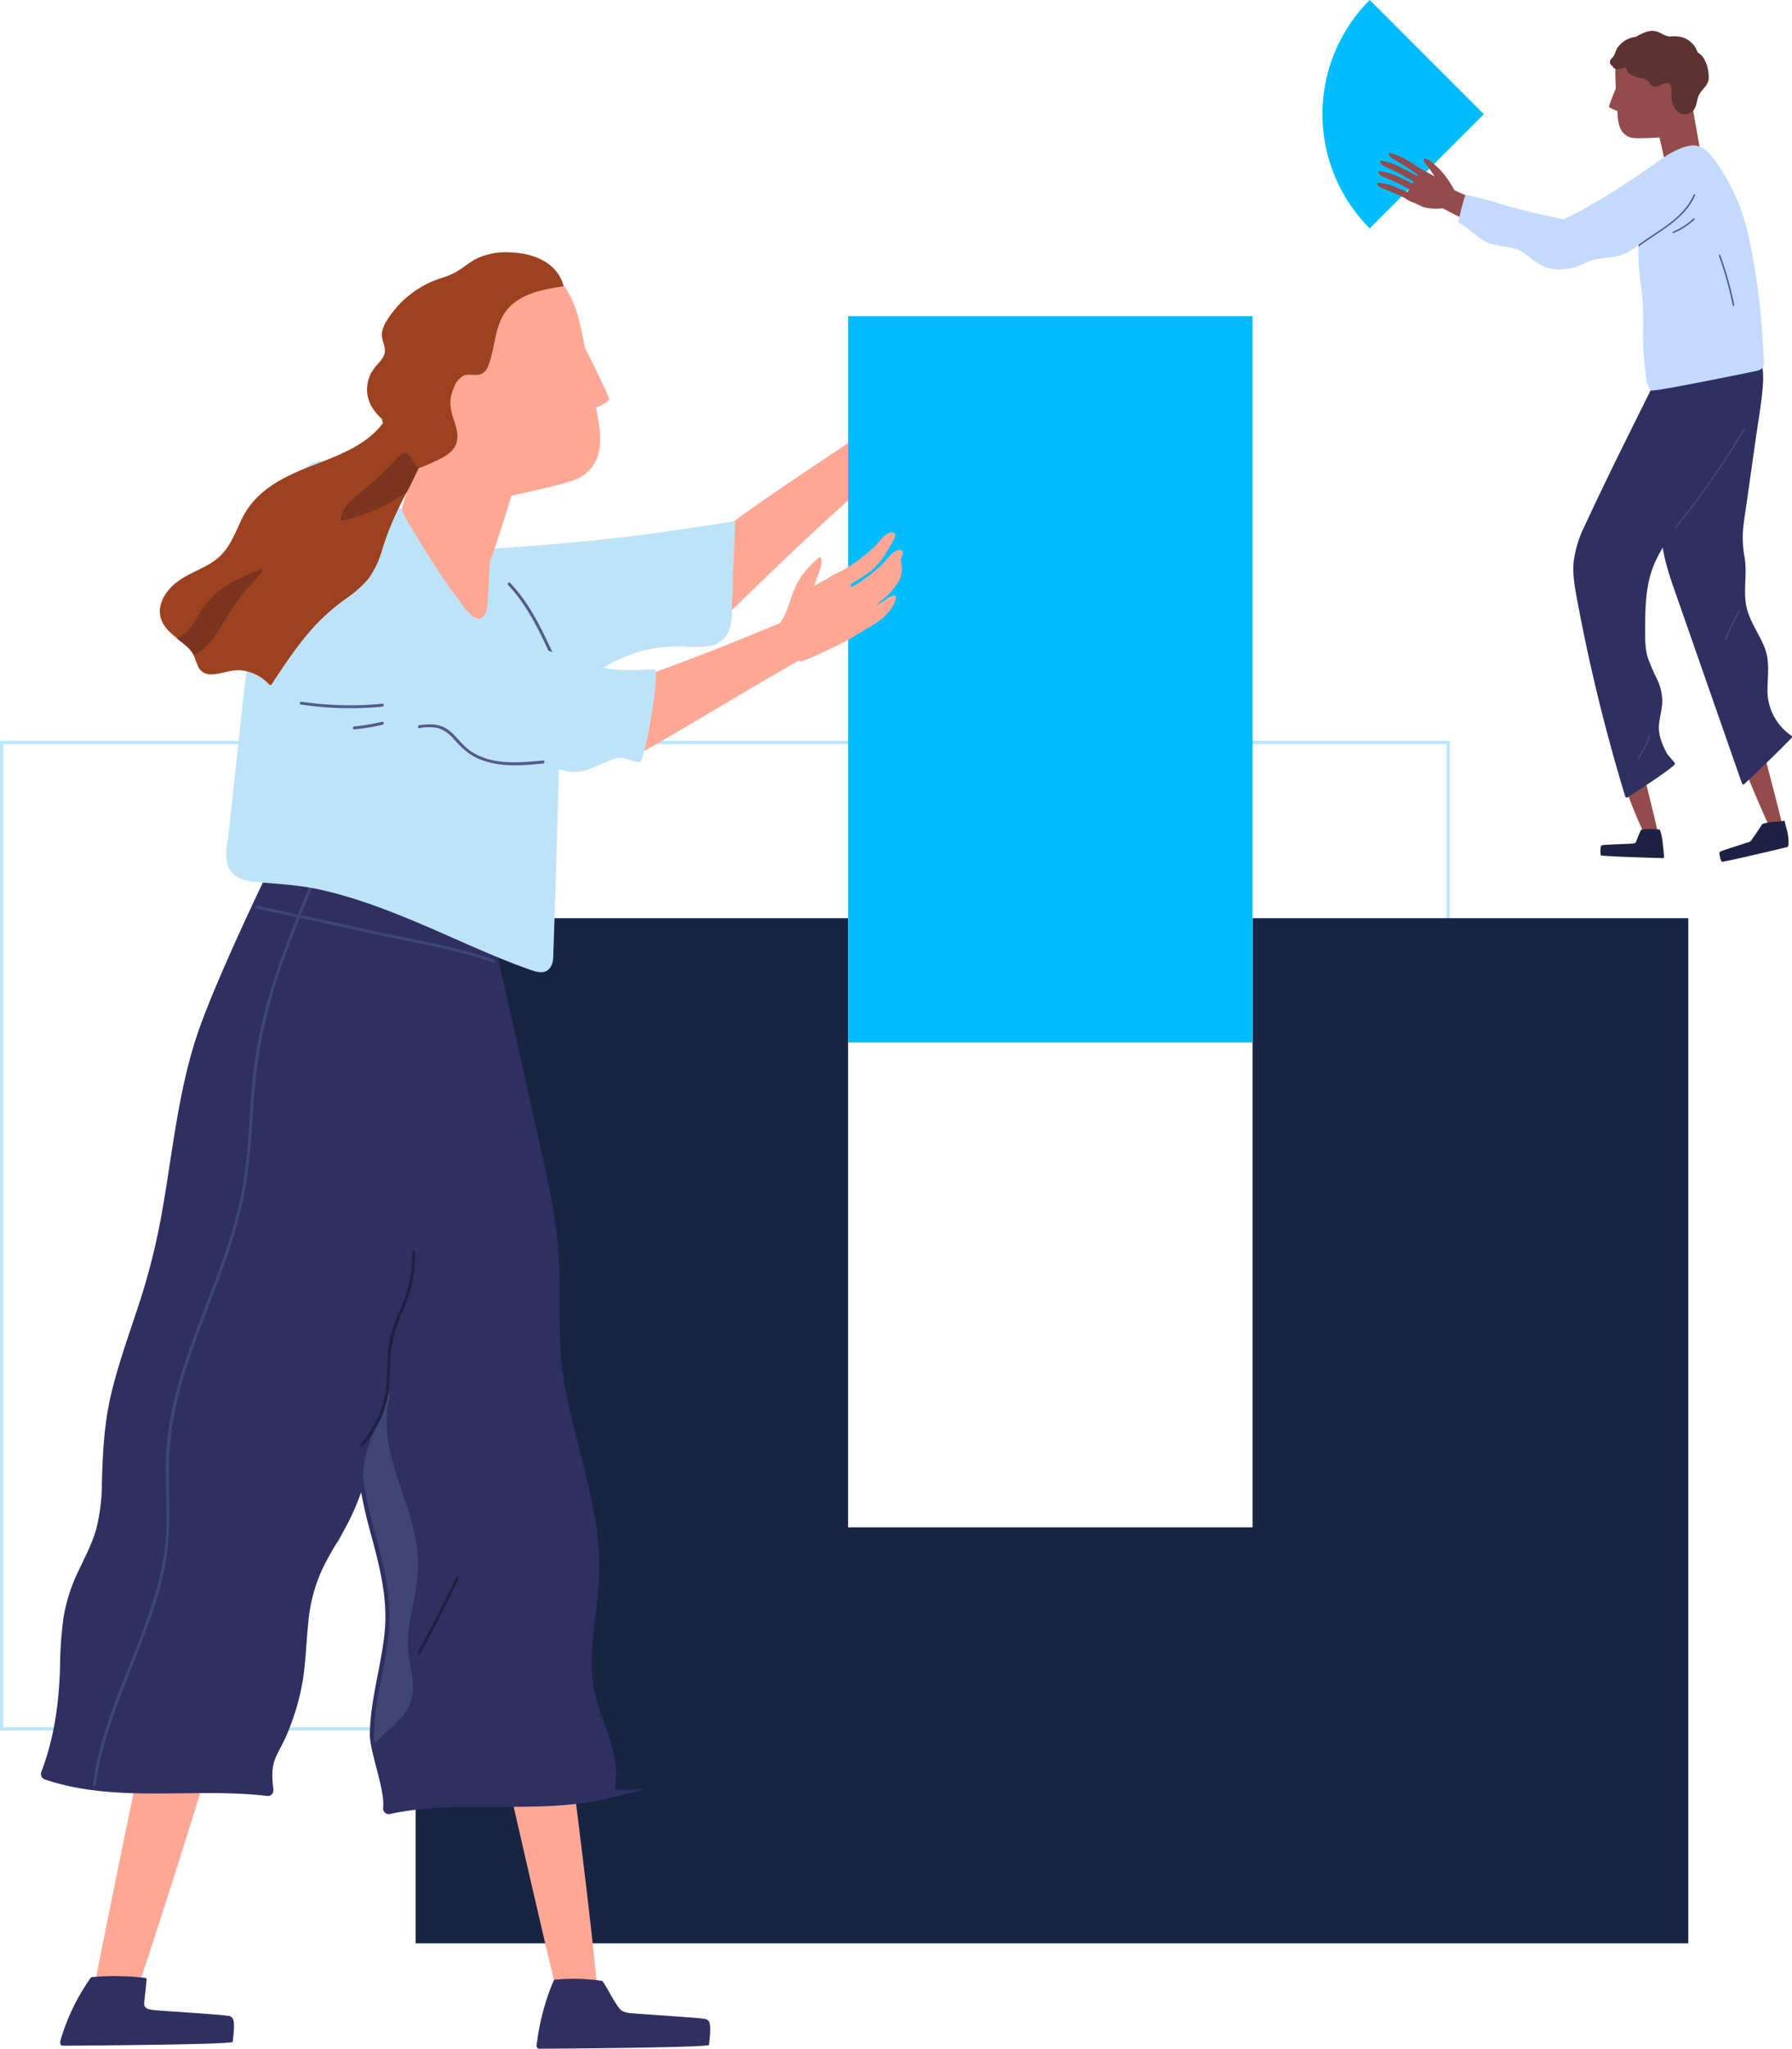
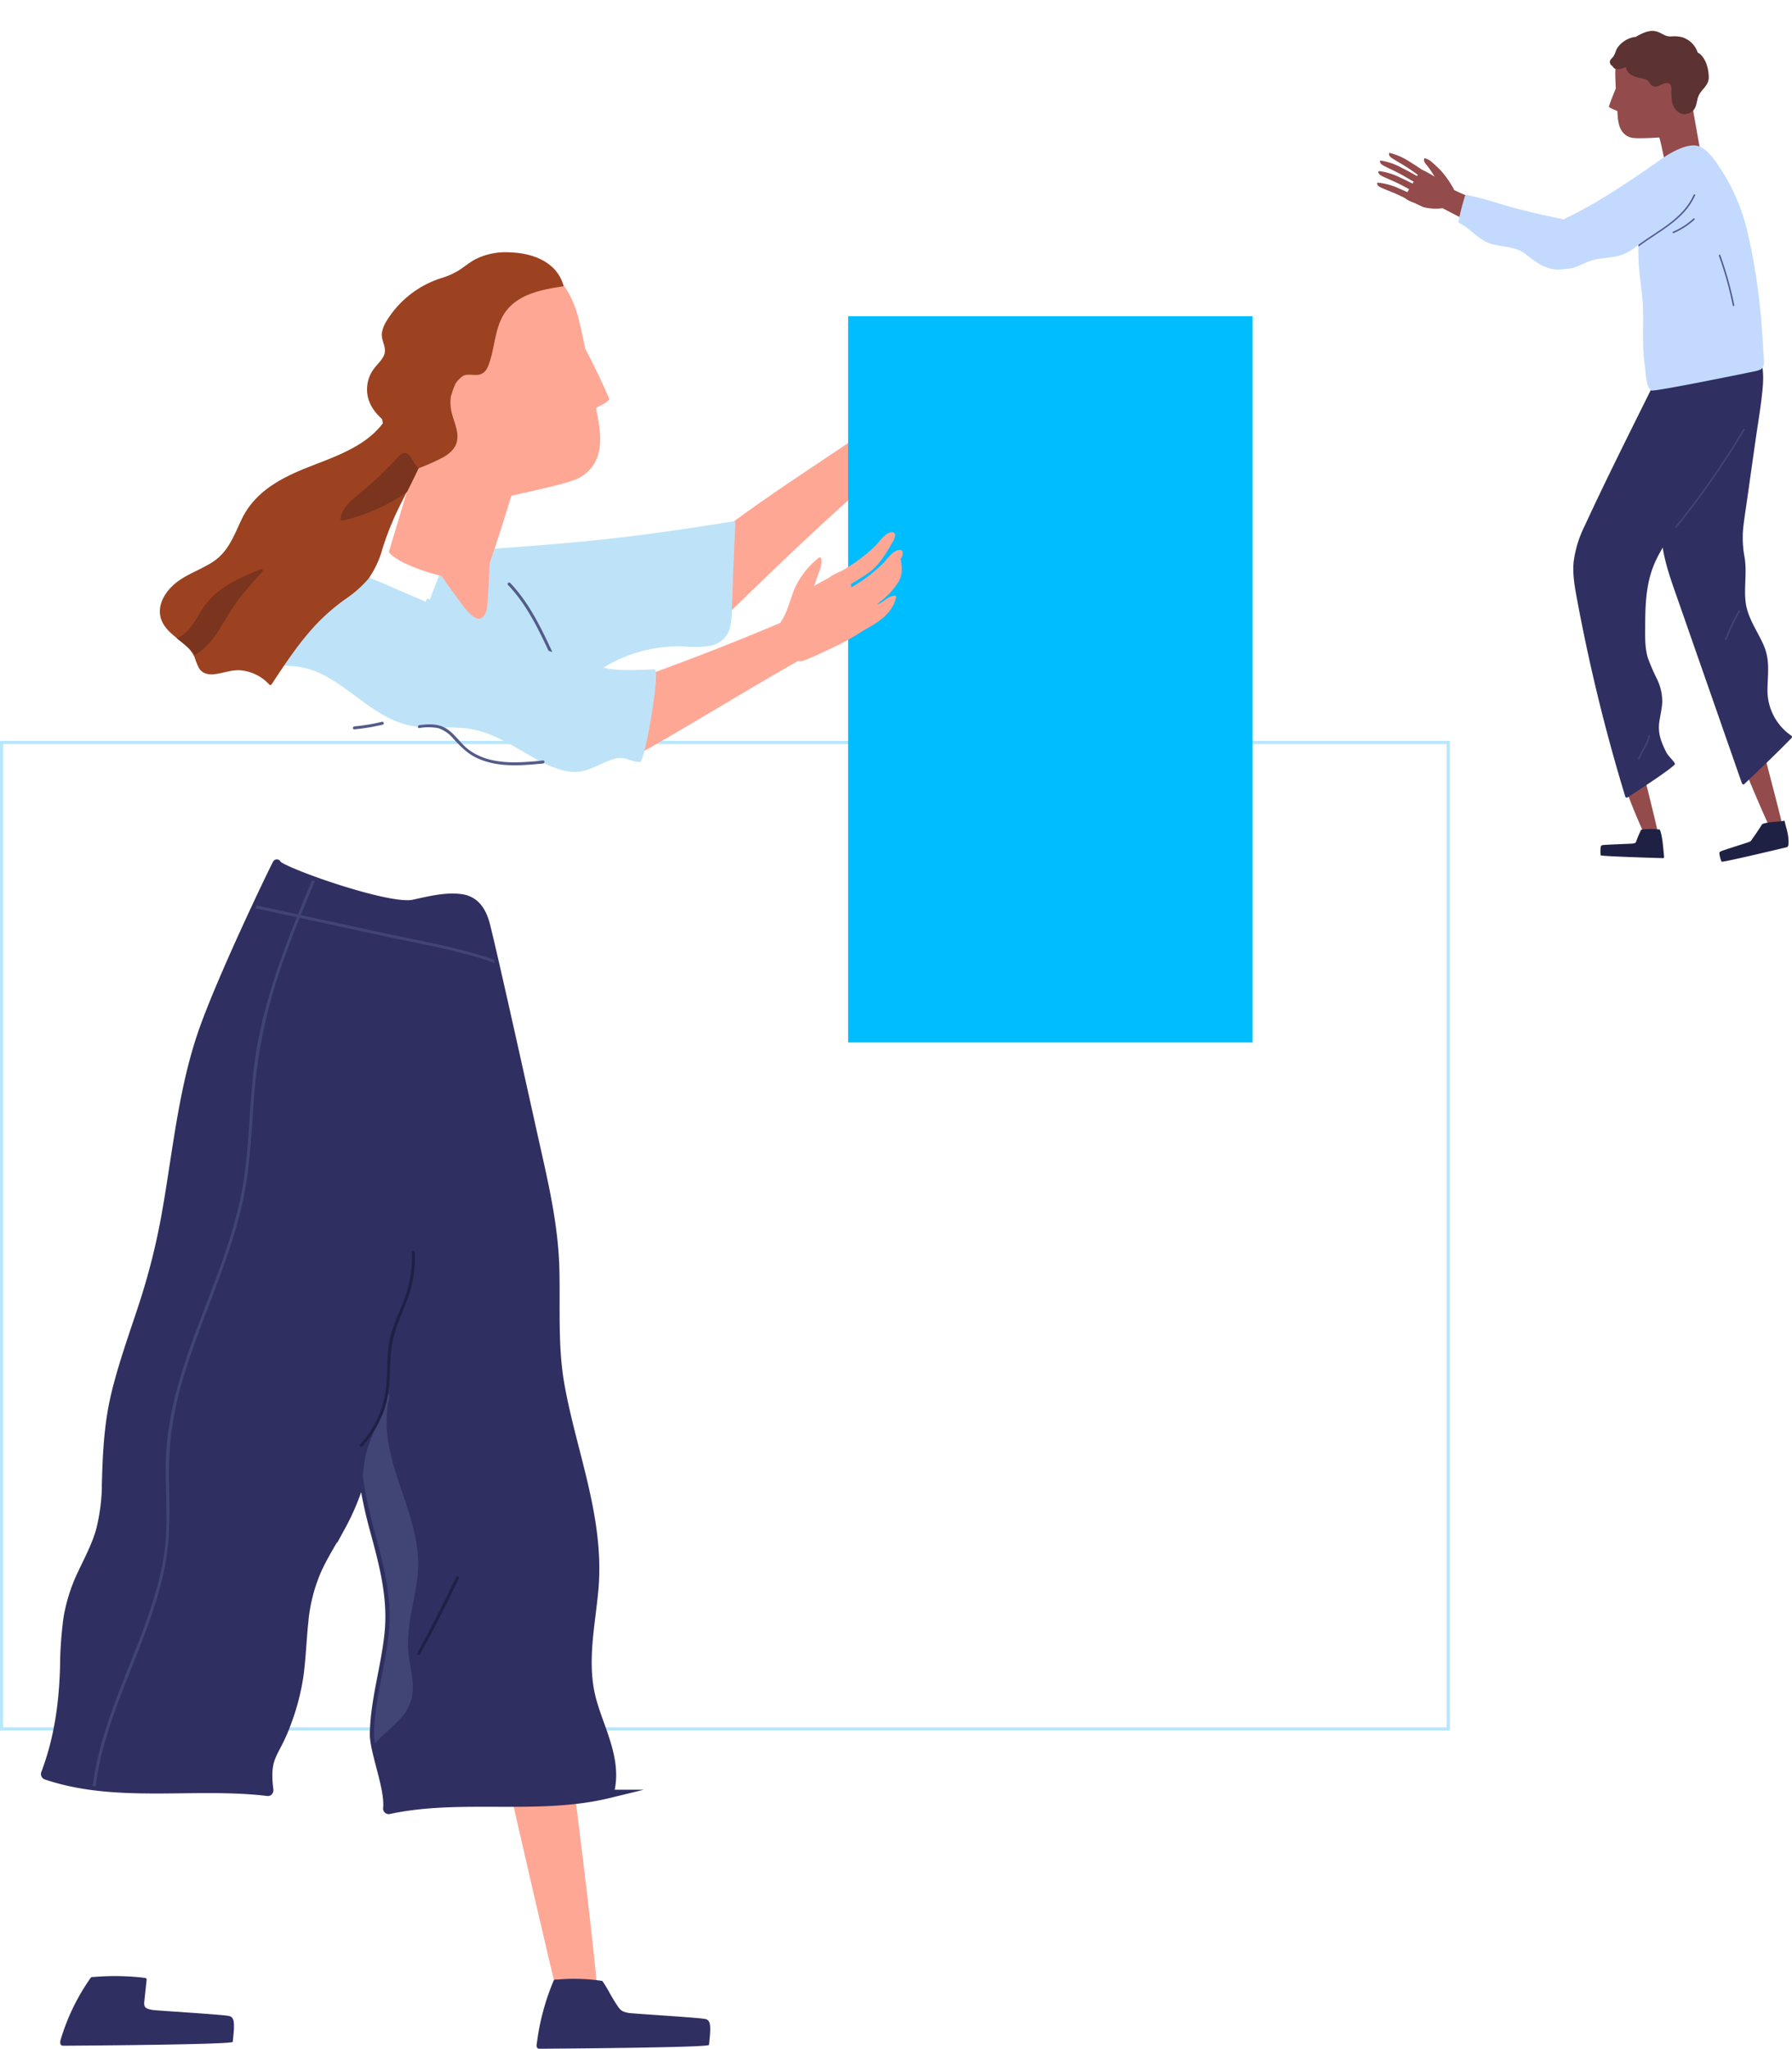
<svg xmlns="http://www.w3.org/2000/svg" width="556.187" height="635.535" viewBox="0 0 556.187 635.535">
  <defs>
    <clipPath id="clip-path">
      <rect id="Rectangle_665" data-name="Rectangle 665" width="145.739" height="267.316" fill="none" />
    </clipPath>
    <clipPath id="clip-path-2">
      <rect id="Rectangle_664" data-name="Rectangle 664" width="145.74" height="267.316" fill="none" />
    </clipPath>
    <clipPath id="clip-path-3">
      <rect id="Rectangle_661" data-name="Rectangle 661" width="21.658" height="30.829" fill="none" />
    </clipPath>
    <clipPath id="clip-path-4">
      <rect id="Rectangle_662" data-name="Rectangle 662" width="4.638" height="9.228" fill="none" />
    </clipPath>
    <clipPath id="clip-path-5">
      <rect id="Rectangle_663" data-name="Rectangle 663" width="3.704" height="7.597" fill="none" />
    </clipPath>
    <clipPath id="clip-path-6">
      <rect id="Rectangle_966" data-name="Rectangle 966" width="383.762" height="557.457" fill="none" />
    </clipPath>
    <clipPath id="clip-path-7">
      <rect id="Rectangle_965" data-name="Rectangle 965" width="383.764" height="557.46" fill="none" />
    </clipPath>
    <clipPath id="clip-path-8">
      <rect id="Rectangle_962" data-name="Rectangle 962" width="124.771" height="281.101" fill="none" />
    </clipPath>
    <clipPath id="clip-path-9">
      <rect id="Rectangle_964" data-name="Rectangle 964" width="17.168" height="108.463" fill="none" />
    </clipPath>
  </defs>
  <g id="Group_3286" data-name="Group 3286" transform="translate(-93 -800.176)">
    <g id="Group_2859" data-name="Group 2859" transform="translate(503.448 800.176)">
      <g id="Group_2396" data-name="Group 2396" transform="translate(0 0)" clip-path="url(#clip-path)">
        <g id="Group_2395" data-name="Group 2395" transform="translate(0 0)">
          <g id="Group_2394" data-name="Group 2394" clip-path="url(#clip-path-2)">
-             <path id="Path_7225" data-name="Path 7225" d="M14.672,0a50.1,50.1,0,0,0,0,70.845L50.095,35.422Z" transform="translate(0.001 0)" fill="#00bdff" />
            <path id="Path_7226" data-name="Path 7226" d="M29.37,75.944c-.5,1.775,7.1,19.3,7.581,19.391a8.241,8.241,0,0,0,3.223.14.382.382,0,0,0,.305-.337c.051-1.2-3.232-14.088-3.948-17.116a.359.359,0,0,0-.134-.213.355.355,0,0,0-.216-.277A22.887,22.887,0,0,0,30.2,75.816c-.153-.022-.792-.022-.834.127" transform="translate(64.019 165.367)" fill="#934b4b" />
            <path id="Path_7227" data-name="Path 7227" d="M27.213,88.987c.019.353,19.286.888,19.286.888.544.029.366-.633.356-.719-.264-2.66-.487-6.236-1.273-8.024-.08-.191-.194-.156-.484-.172a21.623,21.623,0,0,0-5.189.057c-.1.01-.156.086-.2.194a26.836,26.836,0,0,0-1.4,3.27c-.229.729-.433.744-1.152.869-.433.076-8.488.331-9.306.48a.643.643,0,0,0-.592.4,8.611,8.611,0,0,0-.041,2.758" transform="translate(59.154 176.324)" fill="#1f2144" />
            <path id="Path_7228" data-name="Path 7228" d="M40.921,76.339c.719,2.418,8.949,21.739,9.43,21.844a8.186,8.186,0,0,0,3.216.226.381.381,0,0,0,.318-.328c.08-1.2-5.514-21.787-6.143-24.835-.022-.1-7.327,1.387-6.821,3.092" transform="translate(89.214 159.776)" fill="#934b4b" />
            <path id="Path_7229" data-name="Path 7229" d="M39.425,92.731c.111.337,20.2-4.483,20.2-4.483.531-.118.563-.907.566-1,.108-3.14-.709-4.759-1.206-7.111-.041-.2-.226-.1-.515-.035-2.042.331-4.448.216-6.385.951-.089.035-1.524,2.405-3.032,4.457-.455.617-.35.764-1.012,1.075-.4.188-8.1,2.571-8.844,2.93-.283.137-.4.226-.468.541a8.62,8.62,0,0,0,.694,2.669" transform="translate(84.461 174.569)" fill="#1f2144" />
            <path id="Path_7230" data-name="Path 7230" d="M67.618,31.755a.483.483,0,0,0-.674.022A31.614,31.614,0,0,1,55.115,40.8l.242-.5c.27-.55-.573-1-.843-.445-8.832,18.055-18.058,35.97-26.483,54.215A34.739,34.739,0,0,0,24.566,105.4c-.372,4.174.471,8.339,1.234,12.42q2.672,14.259,6.08,28.363,3.885,16.082,8.72,31.916a.481.481,0,0,0,.706.27q3.918-2.563,7.814-5.157c1.5-1.009,6.789-4.632,6.885-5.2s-2.036-2.345-2.7-3.691c-1.533-3.07-2.622-5.755-2.16-9.245.28-2.116.846-4.193.932-6.334a15.911,15.911,0,0,0-1.591-7.009,61.793,61.793,0,0,1-2.889-6.694c-.945-3.127-.827-6.442-.818-9.672.016-5.733.165-11.587,1.957-17.088,1.874-5.752,5.583-10.617,8.9-15.592A185.927,185.927,0,0,0,75.282,59.3c1.848-4.584,3.576-9.57,2.335-14.542-1.368-5.475-5.9-9.468-10-13" transform="translate(53.392 68.998)" fill="#2f2f61" />
            <path id="Path_7231" data-name="Path 7231" d="M52.768,32.327c-2.94,1.059-5.768,3.337-8.444,4.938Q40.507,39.546,36.7,41.83q.1-1.976.213-3.948c.032-.614-.923-.579-.958.032q-.119,2.257-.242,4.511a.457.457,0,0,0-.038.719L34.449,65.879c-.49,9.07-1.241,18.176-1.409,27.259-.15,8.361,2.682,15.707,5.4,23.489l9.22,26.409,10.47,29.988c.089.261.471.5.706.274,5.7-5.434,9.417-8.93,14.7-14.326a.473.473,0,0,0-.124-.748,17.02,17.02,0,0,1-7.346-14.317c.073-4.842.837-9.01-1.148-13.617-1.947-4.521-5.071-8.549-5.644-13.569-.515-4.556.442-9.118-.293-13.674a33.036,33.036,0,0,1-.436-9.4c.331-2.851.786-5.688,1.187-8.526q1.293-9.105,2.583-18.214c.783-5.523,1.778-11.059,2.265-16.617.363-4.1.143-8.345-2-11.975-1.734-2.94-5.978-7.371-9.818-5.991" transform="translate(72.063 69.954)" fill="#2f2f61" />
            <path id="Path_7232" data-name="Path 7232" d="M28.57,13.192c.038,4.276.452,8.577.719,12.844.191,3.035.853,6.01,4.095,7.018,1.575.49,8.851-.022,8.851-.019.872,2.711,2.144,10.718,2.828,11.1.534.293,10.038-6.108,10.038-6.108s-3.162-17.826-3.633-20.4a20.245,20.245,0,0,0-2.548-6.49c-2.66-4.457-7.763-5.9-12.586-6.665a.237.237,0,0,0-.159.032,6.442,6.442,0,0,0-3.872.464c-3,1.537-3.761,5.148-3.732,8.224" transform="translate(62.322 9.613)" fill="#934b4b" />
            <path id="Path_7233" data-name="Path 7233" d="M27.951,14.939c-.121.4,2.138,1.193,3.353,1.7a.151.151,0,0,0,.194-.127c.175-1.737.328-3.487.353-5.227.01-.814.032-2.609-1.1-2.676l.06-.137c.076-.172-.2-.267-.277-.1-.986,2.186-2.37,5.851-2.583,6.563" transform="translate(60.964 18.078)" fill="#934b4b" />
            <path id="Path_7234" data-name="Path 7234" d="M29.151,26.388a.166.166,0,0,0,.006-.194,31.023,31.023,0,0,0-3.881-5.609,32.306,32.306,0,0,0-2.914-2.765,4.649,4.649,0,0,0-2.2-1.228.2.2,0,0,0-.226.14c-.315.964.662,1.743,1.18,2.443.738,1,1.409,2.039,2.081,3.08-1.346-.8-2.707-1.565-4.1-2.233l0,0c-1.12-.773-2.256-1.524-3.423-2.224a20.25,20.25,0,0,0-6.411-2.886.2.2,0,0,0-.226.137c-.235.884,1.044,1.584,1.664,1.96,1.343.821,2.711,1.591,4.031,2.447,1.094.706,2.141,1.479,3.207,2.227-.086.137-.165.267-.248.4-1.511-.875-3.038-1.728-4.61-2.491a20.253,20.253,0,0,0-6.637-2.319.189.189,0,0,0-.213.159c-.156.9,1.177,1.483,1.826,1.8,1.409.7,2.838,1.349,4.228,2.087,1.47.776,2.866,1.67,4.32,2.469l.06.029c-.111.2-.232.4-.353.608-1.206-.63-2.424-1.238-3.668-1.791a20.2,20.2,0,0,0-6.713-2.087.194.194,0,0,0-.21.165c-.124.9,1.231,1.441,1.89,1.74,1.432.649,2.882,1.25,4.3,1.941,1.139.554,2.243,1.174,3.36,1.772-.191.3-.379.6-.56.91-.792-.366-1.588-.725-2.392-1.053a20.207,20.207,0,0,0-6.773-1.893.2.2,0,0,0-.2.172c-.1.91,1.273,1.406,1.941,1.686,1.451.608,2.917,1.164,4.355,1.81.834.375,1.648.786,2.462,1.2a.838.838,0,0,0,.07.1,8.879,8.879,0,0,0,2.443,1.2q1.508.716,3.029,1.413a15.876,15.876,0,0,0,5.994.35c4.642,2.405,9.274,4.849,14.03,7.021,1.253.573,2.517,1.126,3.789,1.651.636.264,1.273.519,1.915.767.363.143.98.56,1.384.461.541-.127.732-.923.945-1.352a10.448,10.448,0,0,0,1.028-2.1q.463-1.408.926-2.819a.251.251,0,0,0-.134-.309c-6.509-3.624-13.709-5.723-20.371-9.007" transform="translate(11.648 32.532)" fill="#934b4b" />
            <path id="Path_7235" data-name="Path 7235" d="M87.33,14.291c-3.026-.681-7.823,1.823-10.874,3.98-7.1,5.017-14.927,10.349-22.5,14.632Q50.874,34.645,47.7,36.23a16.305,16.305,0,0,0-1.766.872c-4.928-.967-9.831-2.074-14.689-3.356-5.132-1.355-10.178-3.21-15.4-4.174a.485.485,0,0,0-.569.36,75.186,75.186,0,0,0-2,7.814.487.487,0,0,0,.242.528c3.337,1.588,5.618,4.817,9.089,6.156,3.894,1.5,7.753.744,11.31,3.356,2.44,1.791,4.565,3.719,7.569,4.524a10.59,10.59,0,0,0,5.02.169c2.87.051,5.138-1.619,7.795-2.51,3.146-1.053,6.573-.757,9.71-1.848a15.33,15.33,0,0,0,5.109-3.159,67.948,67.948,0,0,0,.188,7.2c.277,3.468.856,6.9,1.114,10.372.258,3.5.14,7.015.134,10.524a71.076,71.076,0,0,0,.659,10.5c.267,1.848.245,5.412,1.861,6.64.646.487,27.386-4.96,31.357-5.781,2.749-.566,3.78-.757,3.633-3.566-.751-14.368-1.782-25.137-4.954-39.253a61.594,61.594,0,0,0-9.2-21.233c-1.568-2.265-3.738-5.421-6.586-6.064" transform="translate(28.952 30.927)" fill="#c3dafe" />
            <g id="Group_2387" data-name="Group 2387" transform="translate(109.443 132.97)" opacity="0.5" style="mix-blend-mode: multiply;isolation: isolate">
              <g id="Group_2386" data-name="Group 2386" transform="translate(0)">
                <g id="Group_2385" data-name="Group 2385" clip-path="url(#clip-path-3)">
                  <path id="Path_7236" data-name="Path 7236" d="M55.6,41.914a254.7,254.7,0,0,1-21.144,30.3c-.194.239.156.566.35.328A255.835,255.835,0,0,0,56.024,42.137c.156-.264-.267-.487-.423-.223" transform="translate(-34.401 -41.794)" fill="#545b89" />
                </g>
              </g>
            </g>
            <g id="Group_2390" data-name="Group 2390" transform="translate(124.929 189.371)" opacity="0.5" style="mix-blend-mode: multiply;isolation: isolate">
              <g id="Group_2389" data-name="Group 2389" transform="translate(0)">
                <g id="Group_2388" data-name="Group 2388" clip-path="url(#clip-path-4)">
                  <path id="Path_7237" data-name="Path 7237" d="M43.45,59.644A72.463,72.463,0,0,0,39.286,68.4c-.111.283.312.509.423.223a72.461,72.461,0,0,1,4.165-8.752c.15-.267-.274-.49-.423-.223" transform="translate(-39.269 -59.523)" fill="#545b89" />
                </g>
              </g>
            </g>
            <g id="Group_2393" data-name="Group 2393" transform="translate(97.95 228.016)" opacity="0.5" style="mix-blend-mode: multiply;isolation: isolate">
              <g id="Group_2392" data-name="Group 2392" transform="translate(0)">
                <g id="Group_2391" data-name="Group 2391" clip-path="url(#clip-path-5)">
                  <path id="Path_7238" data-name="Path 7238" d="M34.022,71.852c-.436,2.634-2.345,4.664-3.22,7.139-.1.29.366.395.468.1.875-2.482,2.781-4.489,3.216-7.139.051-.3-.414-.41-.464-.105" transform="translate(-30.789 -71.671)" fill="#545b89" />
                </g>
              </g>
            </g>
            <path id="Path_7239" data-name="Path 7239" d="M48.429,19.291c.124-.28-.3-.506-.423-.223C44.729,26.507,37.113,29.99,30.832,34.607c0,.2-.006.394-.006.592,6.376-4.785,14.237-8.269,17.6-15.907" transform="translate(67.246 41.313)" fill="#545b93" />
            <path id="Path_7240" data-name="Path 7240" d="M40.6,21.353a21.8,21.8,0,0,1-6.277,4.063c-.28.121-.146.579.137.458a22.5,22.5,0,0,0,6.487-4.193c.229-.21-.121-.534-.347-.328" transform="translate(74.533 46.437)" fill="#545b93" />
            <path id="Path_7241" data-name="Path 7241" d="M38.682,25.137a110.037,110.037,0,0,1,4.33,15.478c.064.3.515.15.455-.15a110.706,110.706,0,0,0-4.33-15.478.24.24,0,0,0-.455.15" transform="translate(84.352 54.168)" fill="#545b93" />
            <path id="Path_7242" data-name="Path 7242" d="M50.437,4.968a10.053,10.053,0,0,0-3.474-.232c-1.7.054-2.711-.986-4.225-1.486-2.24-.732-4.448.388-6.379,1.432a.209.209,0,0,0-.118.159,7.963,7.963,0,0,0-4.075,1.572,7.507,7.507,0,0,0-1.756,1.8c-.576.856-.709,1.95-1.314,2.771-.42.569-1.085.939-1.053,1.737a1.473,1.473,0,0,0,.779,1.187.2.2,0,0,0,.06.022c.573,1.588,2.911.786,4.165.283.366,2.65,3.041,3.124,5.294,3.6a3.034,3.034,0,0,1,1.5.655c.366.34.56.827.9,1.19a1.9,1.9,0,0,0,1.075.592c1.374.239,2.367-.974,3.659-1.069,1.82-.137,1.673,1.457,1.673,2.615a19.6,19.6,0,0,0,.1,2.482,6.018,6.018,0,0,0,1.26,3.188c1.572,1.858,3.722,1.724,5.469.213a.2.2,0,0,0,.076-.185c.989-1.126.907-2.914,1.521-4.343.856-1.995,3.08-3.172,3.15-5.52.076-2.609-.923-6.621-3.433-7.915a7.357,7.357,0,0,0-4.861-4.756" transform="translate(61.172 6.578)" fill="#5c3232" />
          </g>
        </g>
      </g>
    </g>
    <g id="Rectangle_118" data-name="Rectangle 118" transform="translate(93 1030)" fill="none" stroke="#b9e6fa" stroke-width="1">
      <rect width="450" height="307" stroke="none" />
      <rect x="0.5" y="0.5" width="449" height="306" fill="none" />
    </g>
-     <path id="Subtraction_24" data-name="Subtraction 24" d="M-9710,7628.745h-395v-318h134.231V7499.7h125.533V7310.742H-9710v318Z" transform="translate(10327 -6225.742)" fill="#172542" />
    <g id="Illustration" transform="translate(10 40)">
      <g id="Group_2869" data-name="Group 2869" transform="translate(88 838.254)">
        <g id="Group_2868" data-name="Group 2868" transform="translate(0 0)" clip-path="url(#clip-path-6)">
          <g id="Group_2867" data-name="Group 2867" transform="translate(0 -0.003)">
            <g id="Group_2866" data-name="Group 2866" clip-path="url(#clip-path-7)">
              <path id="Path_8054" data-name="Path 8054" d="M102.181,18.516c-1.353-4.409-1.408-7.211-2.761-11.62a.465.465,0,0,0-.68-.254C76.31,23.467,57.54,33.68,31.916,53.679c-.034-.261.275,4.375.24,4.121-.069-.584-.982-.549-.913.034.069.536.13,1.065.2,1.6-.24.261-.488.508-.728.762-.4.44.275,1.065.673.625l.2-.206q1.03,8.4,2.06,16.785c.048.4-1.2,5.11-.9,4.821C54.2,61.468,78.432,37.361,101.989,19.038a.473.473,0,0,0,.192-.522" transform="translate(179.512 38.553)" fill="#ffa795" />
              <path id="Path_8055" data-name="Path 8055" d="M120.386,38q.536-12.682,1.078-25.377a.478.478,0,0,0-.584-.44c-36.235,5.9-52.381,7-88.465,9.457.069-.206-5.968,15.3-5.9,15.1.185-.556-.7-.79-.886-.234-2.363,7.053-4.883,14.079-7.06,21.187C17.086,62.526,16.262,68.46,20.2,72.429c3.276,3.31,7.685,2.3,11.49.6,2.582-1.154,5.055-2.534,7.857-3.111a34.8,34.8,0,0,1,9.67-.2c5.494.412,11.009.907,16.153-1.477,5.213-2.418,9.2-6.731,13.928-9.883a44.354,44.354,0,0,1,17.52-6.847,46.3,46.3,0,0,1,9.251-.488,33.852,33.852,0,0,0,6.827-.117,8.339,8.339,0,0,0,5.625-3.07c2.012-2.747,1.731-6.628,1.868-9.842" transform="translate(101.749 71.456)" fill="#bee3f8" />
-               <path id="Path_8056" data-name="Path 8056" d="M61.415,15.654c-.316-2.225-.639-4.444-.961-6.669-.165-1.147-.027-3-.913-3.873C58,3.6,54.554,6.279,53.263,6.993a59.438,59.438,0,0,0-9.327,5.975c-2.012,1.689-2.706,4.286-3.345,6.806a.387.387,0,0,0-.144.446l.021.062c-.124.488-.254.968-.385,1.435a.438.438,0,0,0,.845.234l.007-.021q.67,2.39,1.353,4.78c.364,1.264-3.695,5.687-2.4,5.192,3.036-1.168,5.075-.117,5.893-.261,1.82-.337,9.189-4.1,11.044-4.931a73.456,73.456,0,0,0,7.088-4.176c2.308-1.449-2.15-4.5-2.493-6.882" transform="translate(232.544 27.329)" fill="#e08073" />
-               <path id="Path_8057" data-name="Path 8057" d="M30.3,60.663C27.824,68.1,3.463,187.081,3.326,190.1c-.027.446,3.7.611,4.086.755,2.232.838,5.728.6,8.111.371,1.229-.117-1.264.124-.2-.7,1.662-1.277,40.108-123.306,39.264-127.873-.069-.378-24.216-2.218-24.292-1.985" transform="translate(19.516 355.85)" fill="#ffa795" />
+               <path id="Path_8056" data-name="Path 8056" d="M61.415,15.654c-.316-2.225-.639-4.444-.961-6.669-.165-1.147-.027-3-.913-3.873C58,3.6,54.554,6.279,53.263,6.993a59.438,59.438,0,0,0-9.327,5.975c-2.012,1.689-2.706,4.286-3.345,6.806a.387.387,0,0,0-.144.446l.021.062c-.124.488-.254.968-.385,1.435l.007-.021q.67,2.39,1.353,4.78c.364,1.264-3.695,5.687-2.4,5.192,3.036-1.168,5.075-.117,5.893-.261,1.82-.337,9.189-4.1,11.044-4.931a73.456,73.456,0,0,0,7.088-4.176c2.308-1.449-2.15-4.5-2.493-6.882" transform="translate(232.544 27.329)" fill="#e08073" />
              <path id="Path_8058" data-name="Path 8058" d="M80.948,14.946c-11.016,2.349-21.881,5.989-32.636,9.148C38.2,27.068,29.8,31.724,24.254,40.989a.9.9,0,0,0,.7,1.346.755.755,0,0,0,.646.22c.364-.034.364,2.946.639,3.509a3.965,3.965,0,0,0,1.717,1.641,7.325,7.325,0,0,0,3.249.8c2.816-2.108,5.453-4.5,8.372-6.442a44.272,44.272,0,0,1,17.513-6.84,46.326,46.326,0,0,1,9.251-.488,33.843,33.843,0,0,0,6.827-.124,8.312,8.312,0,0,0,5.625-3.07c2.012-2.74,1.731-6.621,1.868-9.842l.288-6.758" transform="translate(141.516 87.705)" fill="#bee3f8" />
              <path id="Path_8059" data-name="Path 8059" d="M55.627,91.284a1.654,1.654,0,0,0-1.477-1.051c-2.067-.44-22.513-1.641-23.6-1.861-1.82-.371-2.672-.6-2.466-2.527.247-2.294.488-4.595.735-6.888.027-.3-.261-.474-.508-.508a77.961,77.961,0,0,0-15.707-.3c-.742.027-.948-.028-1.25.405a65.815,65.815,0,0,0-9.23,19.086c-.062.213-.529,1.889.852,1.847,0,0,52.5-.3,52.567-1.195.117-1.456.728-5.632.089-7.005" transform="translate(11.699 457.031)" fill="#2f2f61" />
              <path id="Path_8060" data-name="Path 8060" d="M20.389,67.722c.845,7.8,28.076,126.149,29.2,128.945.172.419,3.626-.982,4.038-1.01,2.376-.165,5.46-1.834,7.534-3.029,1.078-.618-1.1.639-.467-.556.975-1.854-14.711-128.828-17.376-132.633-.22-.309-22.952,8.035-22.925,8.283" transform="translate(119.64 348.737)" fill="#ffa795" />
              <path id="Path_8061" data-name="Path 8061" d="M77.136,91.505a1.654,1.654,0,0,0-1.477-1.051c-2.067-.439-22.513-1.641-23.6-1.861-1.82-.371-2.369-.611-3.441-2.225C46.368,83,46.086,81.9,44.253,79.15c-.158-.247-.254-.474-.5-.508a59.809,59.809,0,0,0-13.7-.412c-.742.027-1.051-.082-1.25.405a72.927,72.927,0,0,0-5.172,19.223c-.021.22-.529,1.889.852,1.847,0,0,52.5-.3,52.567-1.195.117-1.456.728-5.632.089-7.005" transform="translate(138.014 457.751)" fill="#2f2f61" />
              <path id="Path_8062" data-name="Path 8062" d="M171.15,287.431c-3.145-11.257-.584-22.671.515-34.037,2.15-22.238-6.593-42.444-10.439-63.816-2.163-12.012-1.319-23.962-1.621-36.1-.288-11.785-2.665-23.275-5.226-34.676-2.692-11.978-13.255-60.046-16.256-71.962-1.119-4.45-3.248-7.8-7.665-8.427-4.794-.68-10.158.707-14.841,1.724C107.6,41.876,72.829,29.37,73.228,27.646c.137-.577-17.939,36.675-23.612,53.872-5.886,17.836-7.555,36.839-10.9,55.335a207.1,207.1,0,0,1-6.909,27.43c-2.967,9.121-6.27,18.131-8.564,27.5-2.26,9.2-2.733,18.248-2.994,27.726a60.126,60.126,0,0,1-1.889,15.164c-1.312,4.533-3.509,8.654-5.487,12.864a51.713,51.713,0,0,0-4.553,14.12,120.171,120.171,0,0,0-1.071,15.329c-.337,11.421-1.875,22.334-5.913,32.938a.467.467,0,0,0,.288.563c21.86,7.41,46.07,2.342,68.809,5.075.3.041.44-.323.412-.577-1.346-10.8,1.731-10.576,5.316-20.274a71.245,71.245,0,0,0,3.977-14.883c.776-5.494.941-11.064,1.511-16.579A52,52,0,0,1,85.892,246.5c2.15-4.629,4.89-8.873,7.369-13.289a72.628,72.628,0,0,0,6.518-16.359,140.909,140.909,0,0,0,3.571,17.232c2.857,10.474,5.693,20.865,4.65,31.922-1,10.57-4.382,20.782-4.6,31.462-.11,5.577,4.8,17.06,4.114,23.255a.435.435,0,0,0,.529.446c22.08-4.78,46.221.405,68.184-4.945a.471.471,0,0,0,.288-.323c2.672-9.938-2.788-19.264-5.364-28.474" transform="translate(7.697 162.186)" fill="#2f2f61" />
              <path id="Path_8063" data-name="Path 8063" d="M171.15,287.431c-3.145-11.257-.584-22.671.515-34.037,2.15-22.238-6.593-42.444-10.439-63.816-2.163-12.012-1.319-23.962-1.621-36.1-.288-11.785-2.665-23.275-5.226-34.676-2.692-11.978-13.255-60.046-16.256-71.962-1.119-4.45-3.248-7.8-7.665-8.427-4.794-.68-10.158.707-14.841,1.724C107.6,41.876,72.829,29.37,73.228,27.646c.137-.577-17.939,36.675-23.612,53.872-5.886,17.836-7.555,36.839-10.9,55.335a207.1,207.1,0,0,1-6.909,27.43c-2.967,9.121-6.27,18.131-8.564,27.5-2.26,9.2-2.733,18.248-2.994,27.726a60.126,60.126,0,0,1-1.889,15.164c-1.312,4.533-3.509,8.654-5.487,12.864a51.713,51.713,0,0,0-4.553,14.12,120.171,120.171,0,0,0-1.071,15.329c-.337,11.421-1.875,22.334-5.913,32.938a.467.467,0,0,0,.288.563c21.86,7.41,46.07,2.342,68.809,5.075.3.041.44-.323.412-.577-1.346-10.8,1.731-10.576,5.316-20.274a71.245,71.245,0,0,0,3.977-14.883c.776-5.494.941-11.064,1.511-16.579A52,52,0,0,1,85.892,246.5c2.15-4.629,4.89-8.873,7.369-13.289a72.628,72.628,0,0,0,6.518-16.359,140.909,140.909,0,0,0,3.571,17.232c2.857,10.474,5.693,20.865,4.65,31.922-1,10.57-4.382,20.782-4.6,31.462-.11,5.577,4.8,17.06,4.114,23.255a.435.435,0,0,0,.529.446c22.08-4.78,46.221.405,68.184-4.945a.471.471,0,0,0,.288-.323C179.185,305.967,173.726,296.64,171.15,287.431Z" transform="translate(7.697 162.186)" fill="none" stroke="#2f2f61" stroke-miterlimit="10" stroke-width="2.623" />
              <path id="Path_8064" data-name="Path 8064" d="M30.233,60.065Q24.557,72,18.187,83.6c-.282.522.508.982.79.467q6.367-11.6,12.046-23.543c.254-.529-.536-1-.79-.46" transform="translate(106.369 351.065)" fill="#1f2144" />
              <g id="Group_2862" data-name="Group 2862" transform="translate(23.773 194.951)" opacity="0.5" style="mix-blend-mode: multiply;isolation: isolate">
                <g id="Group_2861" data-name="Group 2861">
                  <g id="Group_2860" data-name="Group 2860" clip-path="url(#clip-path-8)">
                    <path id="Path_8065" data-name="Path 8065" d="M127.991,53.055c-10.982-3.832-22.76-5.783-33.982-8.214L68.048,39.217c1.422-3.516,2.891-7.026,4.361-10.522-.282-.11-.57-.213-.852-.309-1.483,3.53-2.96,7.074-4.4,10.638q-6.418-1.391-12.829-2.781c-.13.282-.261.563-.4.852l12.877,2.8C60.623,55.308,55.225,71.049,53.35,87.663c-1.284,11.346-1.291,22.829-3.07,34.127-1.552,9.807-4.588,19.278-7.994,28.577-6.621,18.063-14.876,36.07-16.009,55.548-.611,10.625.982,21.215-.687,31.8-1.449,9.182-4.471,18.021-7.781,26.675-5.6,14.6-12.431,29.4-14.347,44.985.3.041.611.076.913.11,1.71-13.832,7.321-27.073,12.438-40.019,3.324-8.427,6.552-16.95,8.564-25.8,2.191-9.684,1.985-19.2,1.738-29.065A100.045,100.045,0,0,1,31.126,184.3c2.706-9.45,6.339-18.591,9.828-27.774,3.441-9.059,6.765-18.214,8.908-27.684,2.321-10.316,2.8-20.872,3.544-31.393a158.114,158.114,0,0,1,6.731-36.626C62.34,53.79,64.943,46.9,67.7,40.075l25.178,5.46c11.648,2.521,23.955,4.5,35.356,8.564-.082-.35-.158-.7-.24-1.044" transform="translate(-3.458 -28.382)" fill="#545b89" />
                  </g>
                </g>
              </g>
              <path id="Path_8066" data-name="Path 8066" d="M81.692,47.738c-1.861-10-3.427-20.157-5.817-30.04C74.144,10.583,70.291,2.706,62.482.906a15.4,15.4,0,0,0-9.2,1.181.577.577,0,0,0-.385.021C42.215,6.682,31.3,12.973,27.751,24.813a48.181,48.181,0,0,0-2.1,16.449c.412,6.188,1.689,11.7.749,17.781a.689.689,0,0,0-.536.481Q21.35,74.5,16.845,89.5c.343.57,0,.192.893,1a20.61,20.61,0,0,0,3.873,2.431,60.877,60.877,0,0,0,11.682,4.031c4.794,1.271,7.479,1.7,12.335,2.713.364-.941.666-1.882.968-2.61.989-2.424,1.841-4.911,2.665-7.4q2.915-8.736,5.59-17.547l.007-.034c2.754-.728,18.124-3.729,21.476-5.769,6.889-4.217,6.682-11.456,5.357-18.571" transform="translate(98.845 3.637)" fill="#ffa795" />
              <path id="Path_8067" data-name="Path 8067" d="M28.09,4.6c-.206-.391-.852-.117-.632.282.055.1.11.206.165.309-2.678.357-2.328,4.6-2.163,6.531.357,4.134,1.016,8.255,1.724,12.342a.35.35,0,0,0,.481.275c2.788-1.415,8.022-3.667,7.665-4.6C34.7,18.08,30.8,9.612,28.09,4.6" transform="translate(148.738 25.871)" fill="#ffa795" />
-               <path id="Path_8068" data-name="Path 8068" d="M113.613,60.863A118.471,118.471,0,0,0,91.231,41.268a3.149,3.149,0,0,1-2.83,1.82,9.08,9.08,0,0,1-3.269-.776q-.783-.319-1.545-.68l-.22-.1c-.151-.055-.309-.117-.46-.165a3.31,3.31,0,0,1-1.717-1.277,7.393,7.393,0,0,1-1.909-1.016c-.453-.337-.893-.694-1.332-1.065.034.027-.707-.6-.4-.343a7.291,7.291,0,0,1-2.28-2.39,3.759,3.759,0,0,1-.364-1.614,63.428,63.428,0,0,0-6.559-4.588,10.272,10.272,0,0,1-4.169-4.4q-12.7-7.541-25.4-15.1a.878.878,0,0,0-1.312.543.847.847,0,0,0-.975-.062c-8.338,4.588-10.879,14.258-13.173,22.63a263.523,263.523,0,0,0-6.71,35.273c-1.7,12.884-2.967,25.816-4.375,38.735q-.958,8.808-1.916,17.616c-.419,3.9-2.054,9.464.927,12.864,1.992,2.273,5.275,2.768,8.173,3.008,6.49.543,12.788.893,19.175,2.294,11.689,2.575,22.829,7.019,33.763,11.717,10.226,4.4,20.343,9.176,30.857,12.919,2.527.9,5.426,2,7.06-.817.865-1.483.707-3.413.776-5.041.151-3.53.24-7.081.357-10.618q1.442-44.236,2.335-88.493a.69.69,0,0,0-.048-.22.865.865,0,0,0-.082-1.065" transform="translate(55.721 55.414)" fill="#bee3f8" />
              <path id="Path_8069" data-name="Path 8069" d="M53.421,4.52a.407.407,0,0,0-.673-.179,24.582,24.582,0,0,0-6.779,8.413c-1.717,3.53-2.225,7.555-4.464,10.838-.288.433.412.838.7.405a14.043,14.043,0,0,0,1.03-1.82h.048a9.646,9.646,0,0,0,6.847-6.126c.831-2.012,1.525-4.093,2.246-6.147.611-1.744,1.5-3.516,1.044-5.384" transform="translate(243.148 24.85)" fill="#e08073" />
              <path id="Path_8070" data-name="Path 8070" d="M61.34,3.213c-1.834.529-3.145,2.781-4.437,4.059A47.144,47.144,0,0,1,43.82,16.351c-.4.192-.158.728.213.742a6.5,6.5,0,0,0-.3,3.516.4.4,0,0,0,.282.282c.652.144,1-.144,1.607-.467,1.168-.618-.014.549,1.154-.069a86.429,86.429,0,0,0,8.654-5.371,20.975,20.975,0,0,0,4.251-4.89,34.2,34.2,0,0,0,2.1-3.516,6.628,6.628,0,0,0,1.078-2.486c-.021-.955-.742-1.106-1.525-.879" transform="translate(255.799 18.314)" fill="#e08073" />
              <path id="Path_8071" data-name="Path 8071" d="M63.72,4.52c-.021-.955-.735-1.1-1.525-.872C60.362,4.17,59.05,6.423,57.759,7.7a47.135,47.135,0,0,1-13.076,9.086c-.405.185-.165.721.213.735a8.291,8.291,0,0,0-.433,2.72q-.319,1.793-.611,3.6c-.4.021-.79.048-1.181.076-.515.034-.522.845,0,.81l1.5-.1c.014,1.765-.027,4.155,1.092,5.254,1.593,1.552,3.942-.5,5.309-1.291C55.163,25.948,60.52,23.38,61.8,17.727a.4.4,0,0,0-.391-.508,4.668,4.668,0,0,0-2.637,1.14,10.783,10.783,0,0,1-2.768,1.586c.391-.33.776-.659,1.161-.982a22.09,22.09,0,0,0,5.405-6c1.174-2.184.975-4.375.488-6.689A3.9,3.9,0,0,0,63.72,4.52" transform="translate(248.102 20.86)" fill="#e08073" />
              <path id="Path_8072" data-name="Path 8072" d="M76.679,9.845h0C74.412,2.833,67.043.264,60.285.044A21,21,0,0,0,49.406,2.221c-1.655.907-3.125,2.108-4.677,3.152A22.092,22.092,0,0,1,39,8a30.812,30.812,0,0,0-16.9,13.035,10.205,10.205,0,0,0-1.635,4.011c-.3,2.28,1.511,4.423.769,6.607-.563,1.683-2.053,2.926-3.1,4.3a10.558,10.558,0,0,0-2.122,4.787c-.762,4.622,1.367,8.207,4.519,11.023a5.635,5.635,0,0,0,1.827,3.592c1.415,1.36,3.118,2.383,4.478,3.8,2.2,2.287,2.4,5.151,2.342,8.173a.467.467,0,0,0,.584.446,68.749,68.749,0,0,0,9.519-4.045c2.177-1.2,4.086-2.8,4.54-5.364.529-3.159-1.216-6.119-1.806-9.127a13.15,13.15,0,0,1-.124-4.574c.062-.192.137-.371.2-.563a21.944,21.944,0,0,1,1.264-3.4,8.26,8.26,0,0,1,2.527-2.466c1.2-.426,2.466-.13,3.928-.165,2.005-.048,3.022-1.168,3.716-2.953,2.294-5.9,1.779-12.9,6.284-17.829,4.2-4.574,10.906-5.79,16.758-6.682.419-.062.268-.234.11-.762" transform="translate(93.061 0.165)" fill="#9c4221" />
              <path id="Path_8073" data-name="Path 8073" d="M34.391,21.74q-8.478-5.069-16.964-10.11c.92,2.706,2.624,5.13,4.086,7.568,2.06,3.413,4.141,6.827,6.312,10.164,2.095,3.228,4.279,6.394,6.593,9.457,1.641,2.157,3.654,5.6,6.277,6.676,1.868.762,3.063-1.847,3.214-3.283.467-4.4.776-13.166.8-13.873-3.338-2.3-6.772-4.485-10.316-6.6" transform="translate(102.26 68.247)" fill="#ffa795" />
              <path id="Path_8074" data-name="Path 8074" d="M36.207,36.786c-3.578-7.72-7.28-15.473-13.2-21.7a.459.459,0,0,0-.666.632c5.872,6.174,9.519,13.866,13.063,21.5.247.543,1.051.1.8-.433" transform="translate(130.353 87.684)" fill="#545b89" />
              <path id="Path_8075" data-name="Path 8075" d="M97.953,24.2c-3.235-3.29-5.673-4.67-8.9-7.96a.481.481,0,0,0-.556-.082Q58.291,29.419,27.1,40.239c1.449,1.3,2.885,2.617,4.3,3.963,3.9,3.709-1.93,13.791.227,18.53,19-10.364,52.01-31.276,66.213-37.808a.464.464,0,0,0,.11-.721" transform="translate(159.043 94.526)" fill="#ffa795" />
              <path id="Path_8090" data-name="Path 8090" d="M0,20H125.531V245.312H0Z" transform="translate(258.233 0.007)" fill="#00bdff" />
              <path id="Path_8076" data-name="Path 8076" d="M57.3,25.868c-.316-2.308-.639-4.622-.955-6.937-.165-1.188-.007-3.1-.92-4.025-1.593-1.58-5.185,1.174-6.531,1.916a60.881,60.881,0,0,0-9.725,6.14c-2.1,1.738-2.836,4.43-3.516,7.04a.412.412,0,0,0-.158.46l.021.069c-.131.5-.261,1-.405,1.49a.454.454,0,0,0,.872.247v-.021c.467,1.648.927,3.31,1.387,4.965.364,1.326-3.88,5.879-2.541,5.378,3.159-1.188,5.281-.082,6.126-.234,1.9-.337,9.567-4.183,11.5-5.041a77.681,77.681,0,0,0,7.39-4.286c2.4-1.49-2.2-4.691-2.541-7.163" transform="translate(202.822 84.653)" fill="#ffa795" />
              <path id="Path_8077" data-name="Path 8077" d="M47.129,14.108a.426.426,0,0,0-.7-.192,25.589,25.589,0,0,0-7.1,8.688c-1.806,3.661-2.356,7.829-4.7,11.229-.309.446.412.872.728.426a14.24,14.24,0,0,0,1.071-1.882h.055a10.017,10.017,0,0,0,7.149-6.325c.886-2.074,1.614-4.231,2.376-6.36.639-1.806,1.58-3.64,1.126-5.584" transform="translate(202.718 81.016)" fill="#ffa795" />
              <path id="Path_8078" data-name="Path 8078" d="M55.334,12.766c-1.909.536-3.283,2.864-4.629,4.176a48.819,48.819,0,0,1-13.653,9.34c-.419.2-.165.755.22.769a6.8,6.8,0,0,0-.337,3.647.414.414,0,0,0,.3.3c.673.158,1.03-.144,1.669-.474,1.222-.625-.021.577,1.2-.062a88.893,88.893,0,0,0,9.018-5.515A21.732,21.732,0,0,0,53.576,19.9a36.217,36.217,0,0,0,2.2-3.633,6.8,6.8,0,0,0,1.133-2.575c-.007-.989-.755-1.154-1.573-.92" transform="translate(215.913 74.363)" fill="#ffa795" />
              <path id="Path_8079" data-name="Path 8079" d="M59.205,14.483c-.014-1-.755-1.147-1.573-.92-1.909.529-3.29,2.864-4.636,4.176a48.785,48.785,0,0,1-13.646,9.34c-.419.2-.172.755.22.769a8.741,8.741,0,0,0-.467,2.816c-.227,1.25-.453,2.486-.659,3.736-.412.027-.824.048-1.229.076-.536.027-.543.872,0,.838.515-.027,1.03-.062,1.545-.1.007,1.834-.048,4.313,1.106,5.46,1.641,1.628,4.093-.494,5.515-1.3,4.794-2.713,10.371-5.336,11.744-11.2a.416.416,0,0,0-.4-.529,4.99,4.99,0,0,0-2.754,1.161,10.665,10.665,0,0,1-2.884,1.628c.405-.337.817-.673,1.216-1.01a22.816,22.816,0,0,0,5.652-6.195c1.236-2.26,1.044-4.533.556-6.937a4.035,4.035,0,0,0,.694-1.813" transform="translate(215.998 79.047)" fill="#ffa795" />
              <path id="Path_8080" data-name="Path 8080" d="M131.255,48c-22.2-6.057-43.02-15.3-63.906-24.326-5.13-2.218-10.295-4.389-15.508-6.408-3.722-1.442-8.667-4.368-12.967-3.214-2.493.673-4.6,2.747-6.628,4.437l-7.41,6.195-16,13.365c-.494.419-.055,1.257.453.838.1-.076.192-.158.288-.24C14.6,42.387,19.8,46.1,26.19,47.023c3.077.44,6.264.323,9.368.618a25.1,25.1,0,0,1,9.258,2.713C55.159,55.67,62.59,65.607,75,66.521c5.268.385,10.7-.275,15.879.673,6.037,1.1,11.277,4.313,16.483,7.287,4.45,2.548,9.265,5.46,14.567,5.927,4.9.433,8.729-2.8,13.42-4.093,3.042-.845,4.725,1.023,7.733,1.058,1.49.021,6.449-28.811,4.485-28.763-3.544.082-11.25.776-16.311-.6" transform="translate(50.572 80.943)" fill="#bee3f8" />
              <path id="Path_8081" data-name="Path 8081" d="M78.462,8.3c.069-.137.144-.261.213-.4.254-.529-.536-1-.79-.46-.1.2-.213.391-.316.591a.466.466,0,0,0-.179.316c-4.821,8.866-15.013,12.4-23.921,15.858-8.729,3.393-17.211,7.562-21.5,16.359-2.383,4.9-4.011,9.945-8.722,13.173C19,56.635,13.774,57.975,10.1,61.7,7.435,64.4,5.539,68.249,7.009,72.033c1.449,3.716,5.281,5.625,7.974,8.3A10.39,10.39,0,0,1,17.3,83.6,21.683,21.683,0,0,0,18.65,86.93C19.715,88.6,21.459,89,23.327,88.8c3-.316,5.563-1.538,8.66-1.168a13.748,13.748,0,0,1,8.482,4.389.463.463,0,0,0,.721-.1c4.258-6.47,8.551-12.98,13.88-18.639a63.965,63.965,0,0,1,8.908-7.72,35.44,35.44,0,0,0,7.211-6.332,28.946,28.946,0,0,0,4.347-9.2,92.754,92.754,0,0,1,4.45-11.456c1.724-3.619,3.619-7.143,5.357-10.762,1.559-3.228,3.5-6.854,4.08-10.425,1.161-7.2-7.191-5.845-10.961-9.093" transform="translate(38.12 42.273)" fill="#9c4221" />
-               <path id="Path_8082" data-name="Path 8082" d="M38.437,20.955A101.863,101.863,0,0,1,13.4,20.33c-.577-.089-.824.8-.247.886a103.2,103.2,0,0,0,25.288.652c.577-.055.584-.975,0-.913" transform="translate(75.233 119.263)" fill="#545b89" />
              <path id="Path_8083" data-name="Path 8083" d="M24.246,21.246a62.693,62.693,0,0,1-8.585,1.422c-.584.055-.591.975,0,.913a62.9,62.9,0,0,0,8.825-1.456c.577-.13.33-1.016-.24-.879" transform="translate(89.314 124.59)" fill="#545b89" />
              <path id="Path_8084" data-name="Path 8084" d="M56.988,32.563c-7.589.749-16.14,1.538-22.746-3.1-2.637-1.854-4.292-4.746-6.93-6.573s-5.652-1.669-8.715-1.3c-.577.069-.584.982,0,.92a15.431,15.431,0,0,1,5.913.034,10.515,10.515,0,0,1,4.7,3.331c2.157,2.3,4.148,4.43,7.033,5.817,6.476,3.118,13.811,2.479,20.741,1.8.584-.062.584-.975,0-.92" transform="translate(106.57 125.271)" fill="#545b89" />
              <path id="Path_8085" data-name="Path 8085" d="M35.753,9.634A1.492,1.492,0,0,0,34.036,9.2c-1.023.3-2.335,2.06-3.07,2.788-1.38,1.36-2.727,2.747-4.1,4.107-2.562,2.527-5.35,4.7-8.077,7.026-2.019,1.724-3.736,3.667-4.121,6.373a.468.468,0,0,0,.57.563,57.338,57.338,0,0,0,20.041-8.887c.666-1.319,1.332-2.637,1.964-3.963.536-1.119,1.119-2.28,1.676-3.468-1.5-.927-1.8-2.919-3.166-4.107" transform="translate(86.036 53.362)" fill="#7b341e" />
              <path id="Path_8086" data-name="Path 8086" d="M33.411,14.365c-4.876,2-9.862,4.066-13.928,7.507A24.721,24.721,0,0,0,14.3,28.218c-1.827,3.029-3.6,6.209-7.04,7.562,1.463,1.264,3.077,2.4,4.409,3.722a13.033,13.033,0,0,1,1.257,1.442c3.249-1.772,5.707-4.869,7.7-8.1,1.847-2.981,3.537-6.023,5.652-8.832,2.342-3.111,4.972-6,7.582-8.88.275-.309.014-.955-.446-.769" transform="translate(42.589 84.103)" fill="#7b341e" />
              <g id="Group_2865" data-name="Group 2865" transform="translate(107.62 354.24)" opacity="0.5" style="mix-blend-mode: multiply;isolation: isolate">
                <g id="Group_2864" data-name="Group 2864" transform="translate(0)">
                  <g id="Group_2863" data-name="Group 2863" clip-path="url(#clip-path-9)">
                    <path id="Path_8087" data-name="Path 8087" d="M27.6,152.072a13.718,13.718,0,0,0,3.564-8.468c.206-4.011-1.037-7.932-1.394-11.9-.762-8.564,2.514-16.785,3.008-25.26.481-8.187-2.095-16.064-4.7-23.715-3.276-9.6-6.731-19.752-4.162-29.951a.415.415,0,0,0-.11-.412l.048-.22c.1-.57-.79-.824-.886-.24-1.2,7.218-5.6,13.386-6.765,20.624-.247,1.545-.412,3.111-.536,4.684A140.174,140.174,0,0,0,19.1,93.571c2.857,10.474,5.693,20.865,4.643,31.922-1,10.57-4.382,20.782-4.595,31.462a17.582,17.582,0,0,0,.3,3.084c.117-.117.22-.247.33-.371,2.5-2.644,5.439-4.849,7.829-7.6" transform="translate(-15.67 -51.579)" fill="#545b89" />
                  </g>
                </g>
              </g>
              <path id="Path_8088" data-name="Path 8088" d="M32.608,45.572c-.021-.584-.934-.591-.913,0a38.109,38.109,0,0,1-3.042,16.263c-1.854,4.457-3.791,8.7-4.306,13.557C23.789,80.736,24.3,86.148,23,91.4a31.762,31.762,0,0,1-7.342,13.722c-.391.44.254,1.092.652.652A33.122,33.122,0,0,0,23.267,93.84c1.676-5.192,1.518-10.522,1.806-15.913.316-5.927,2.369-10.748,4.595-16.16a38.4,38.4,0,0,0,2.939-16.194" transform="translate(91.165 264.832)" fill="#1f2144" />
            </g>
          </g>
        </g>
      </g>
    </g>
  </g>
</svg>